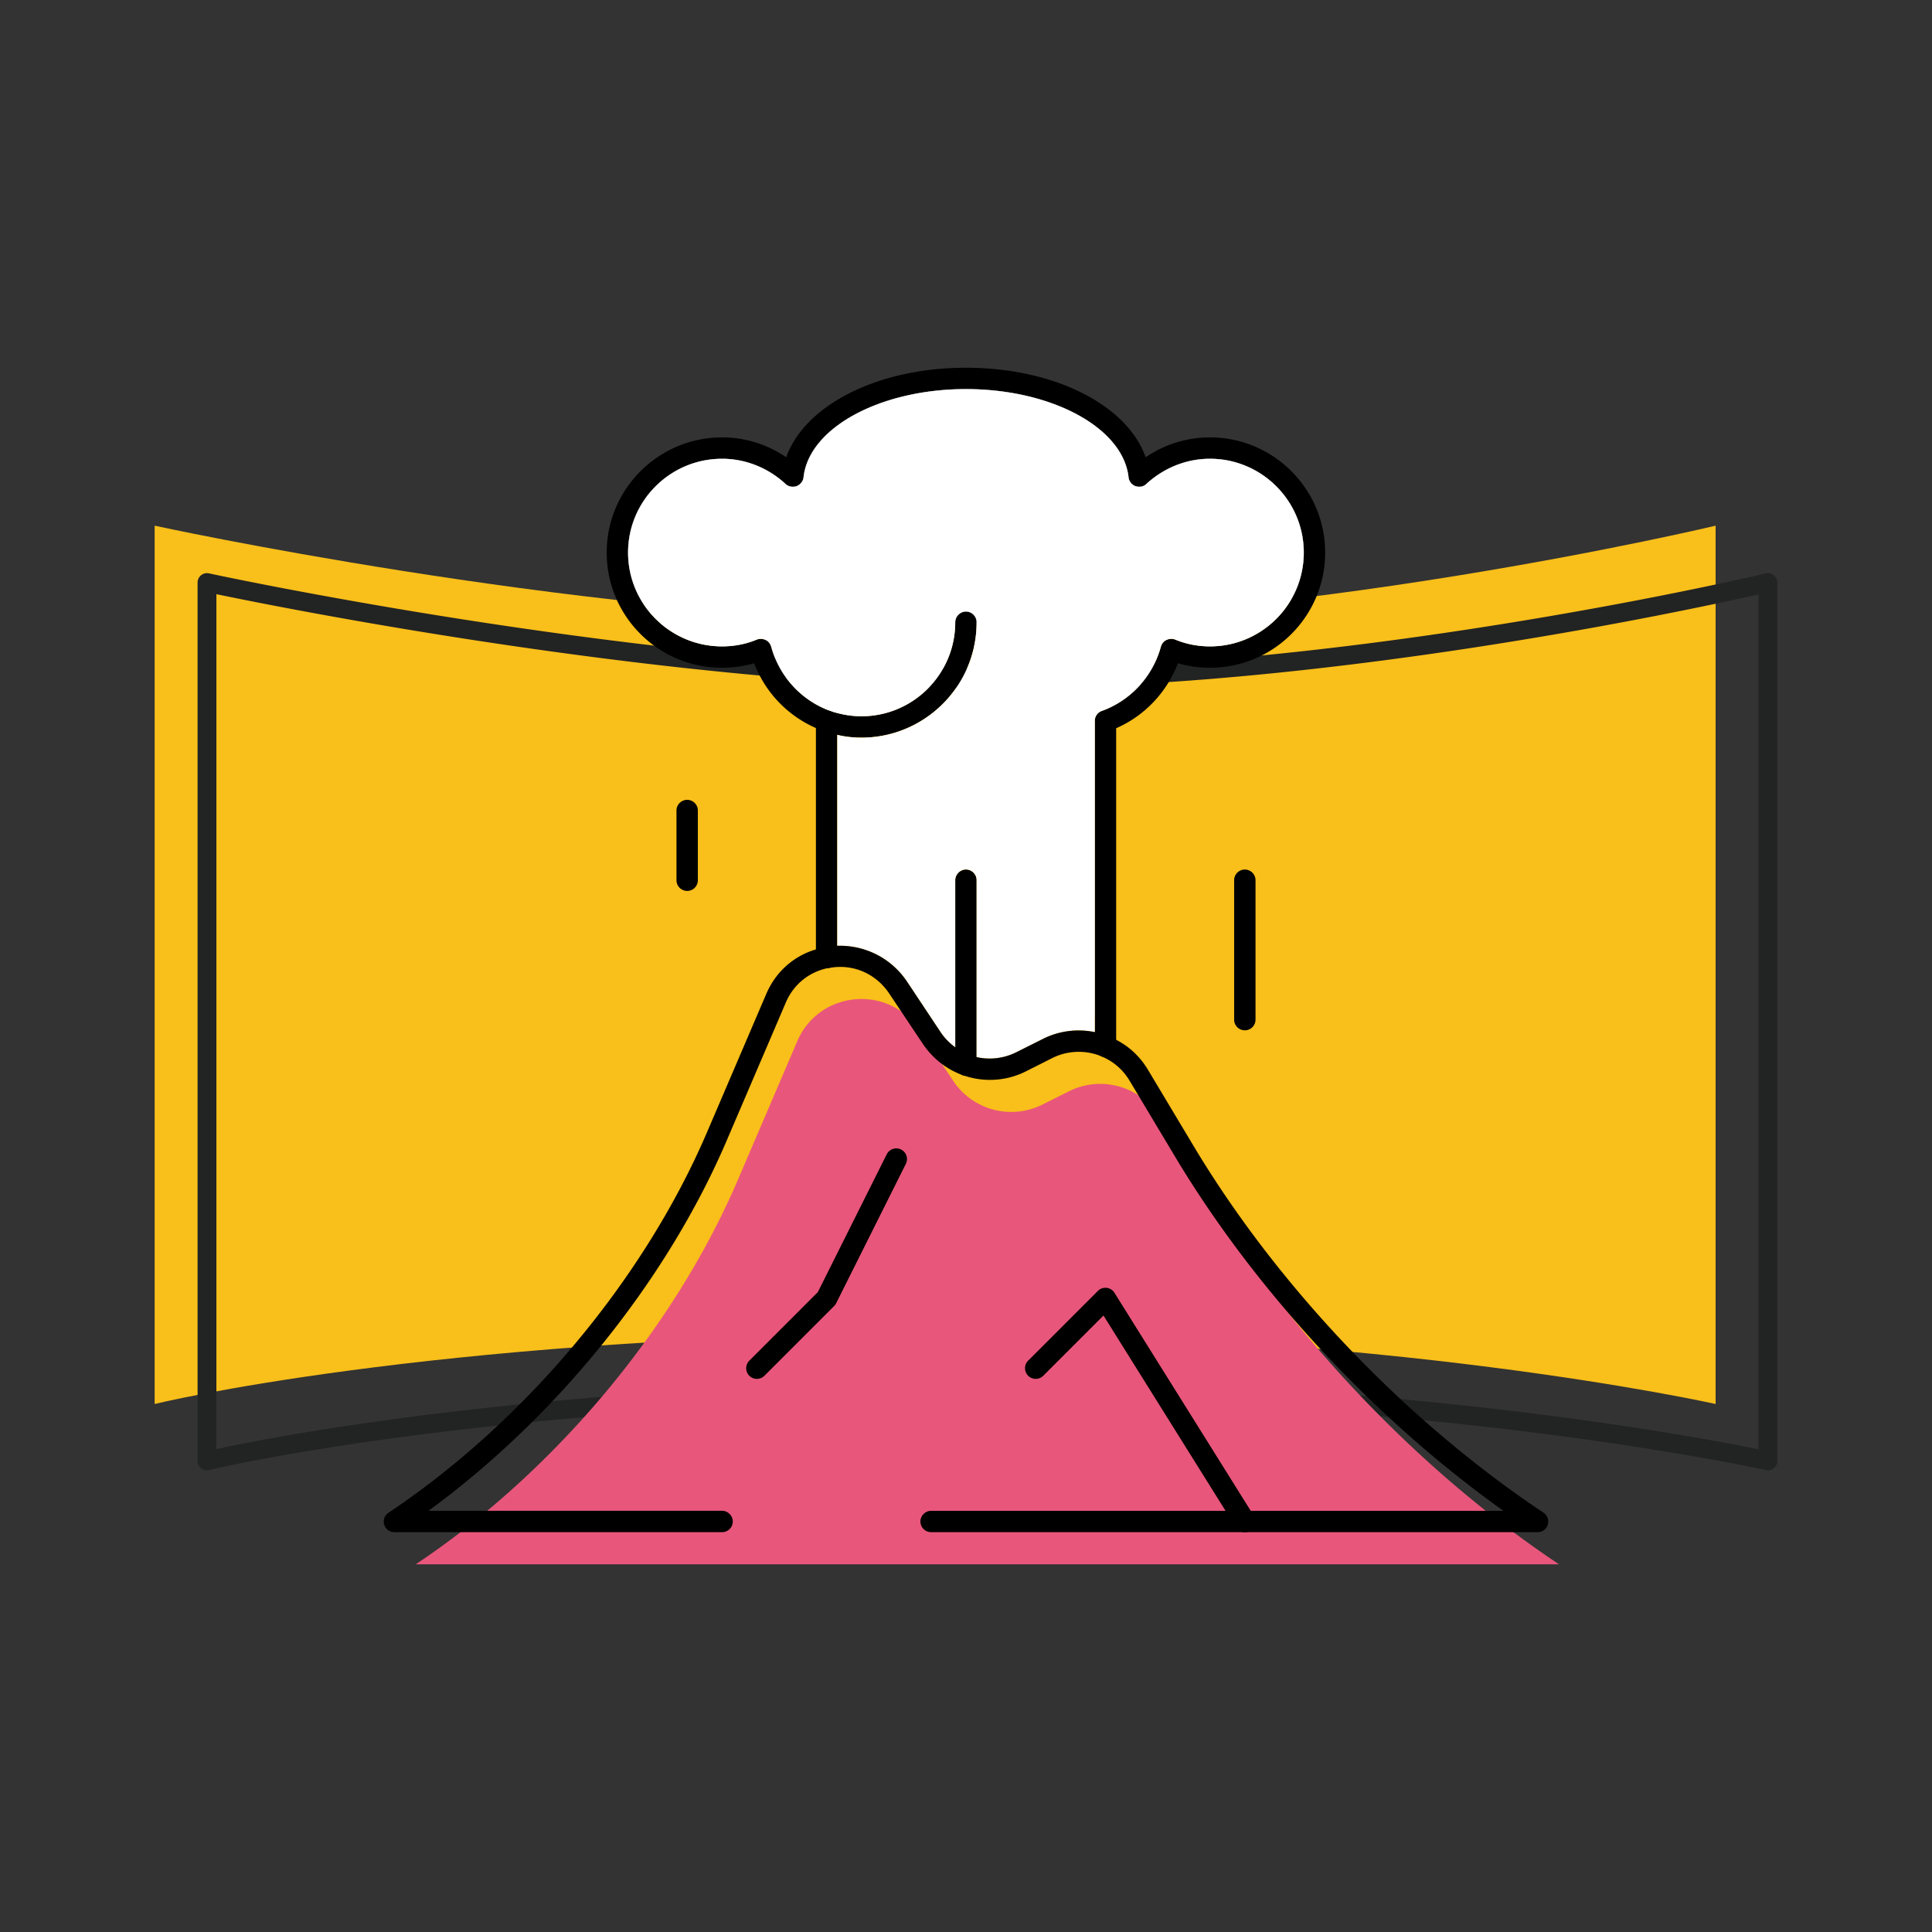
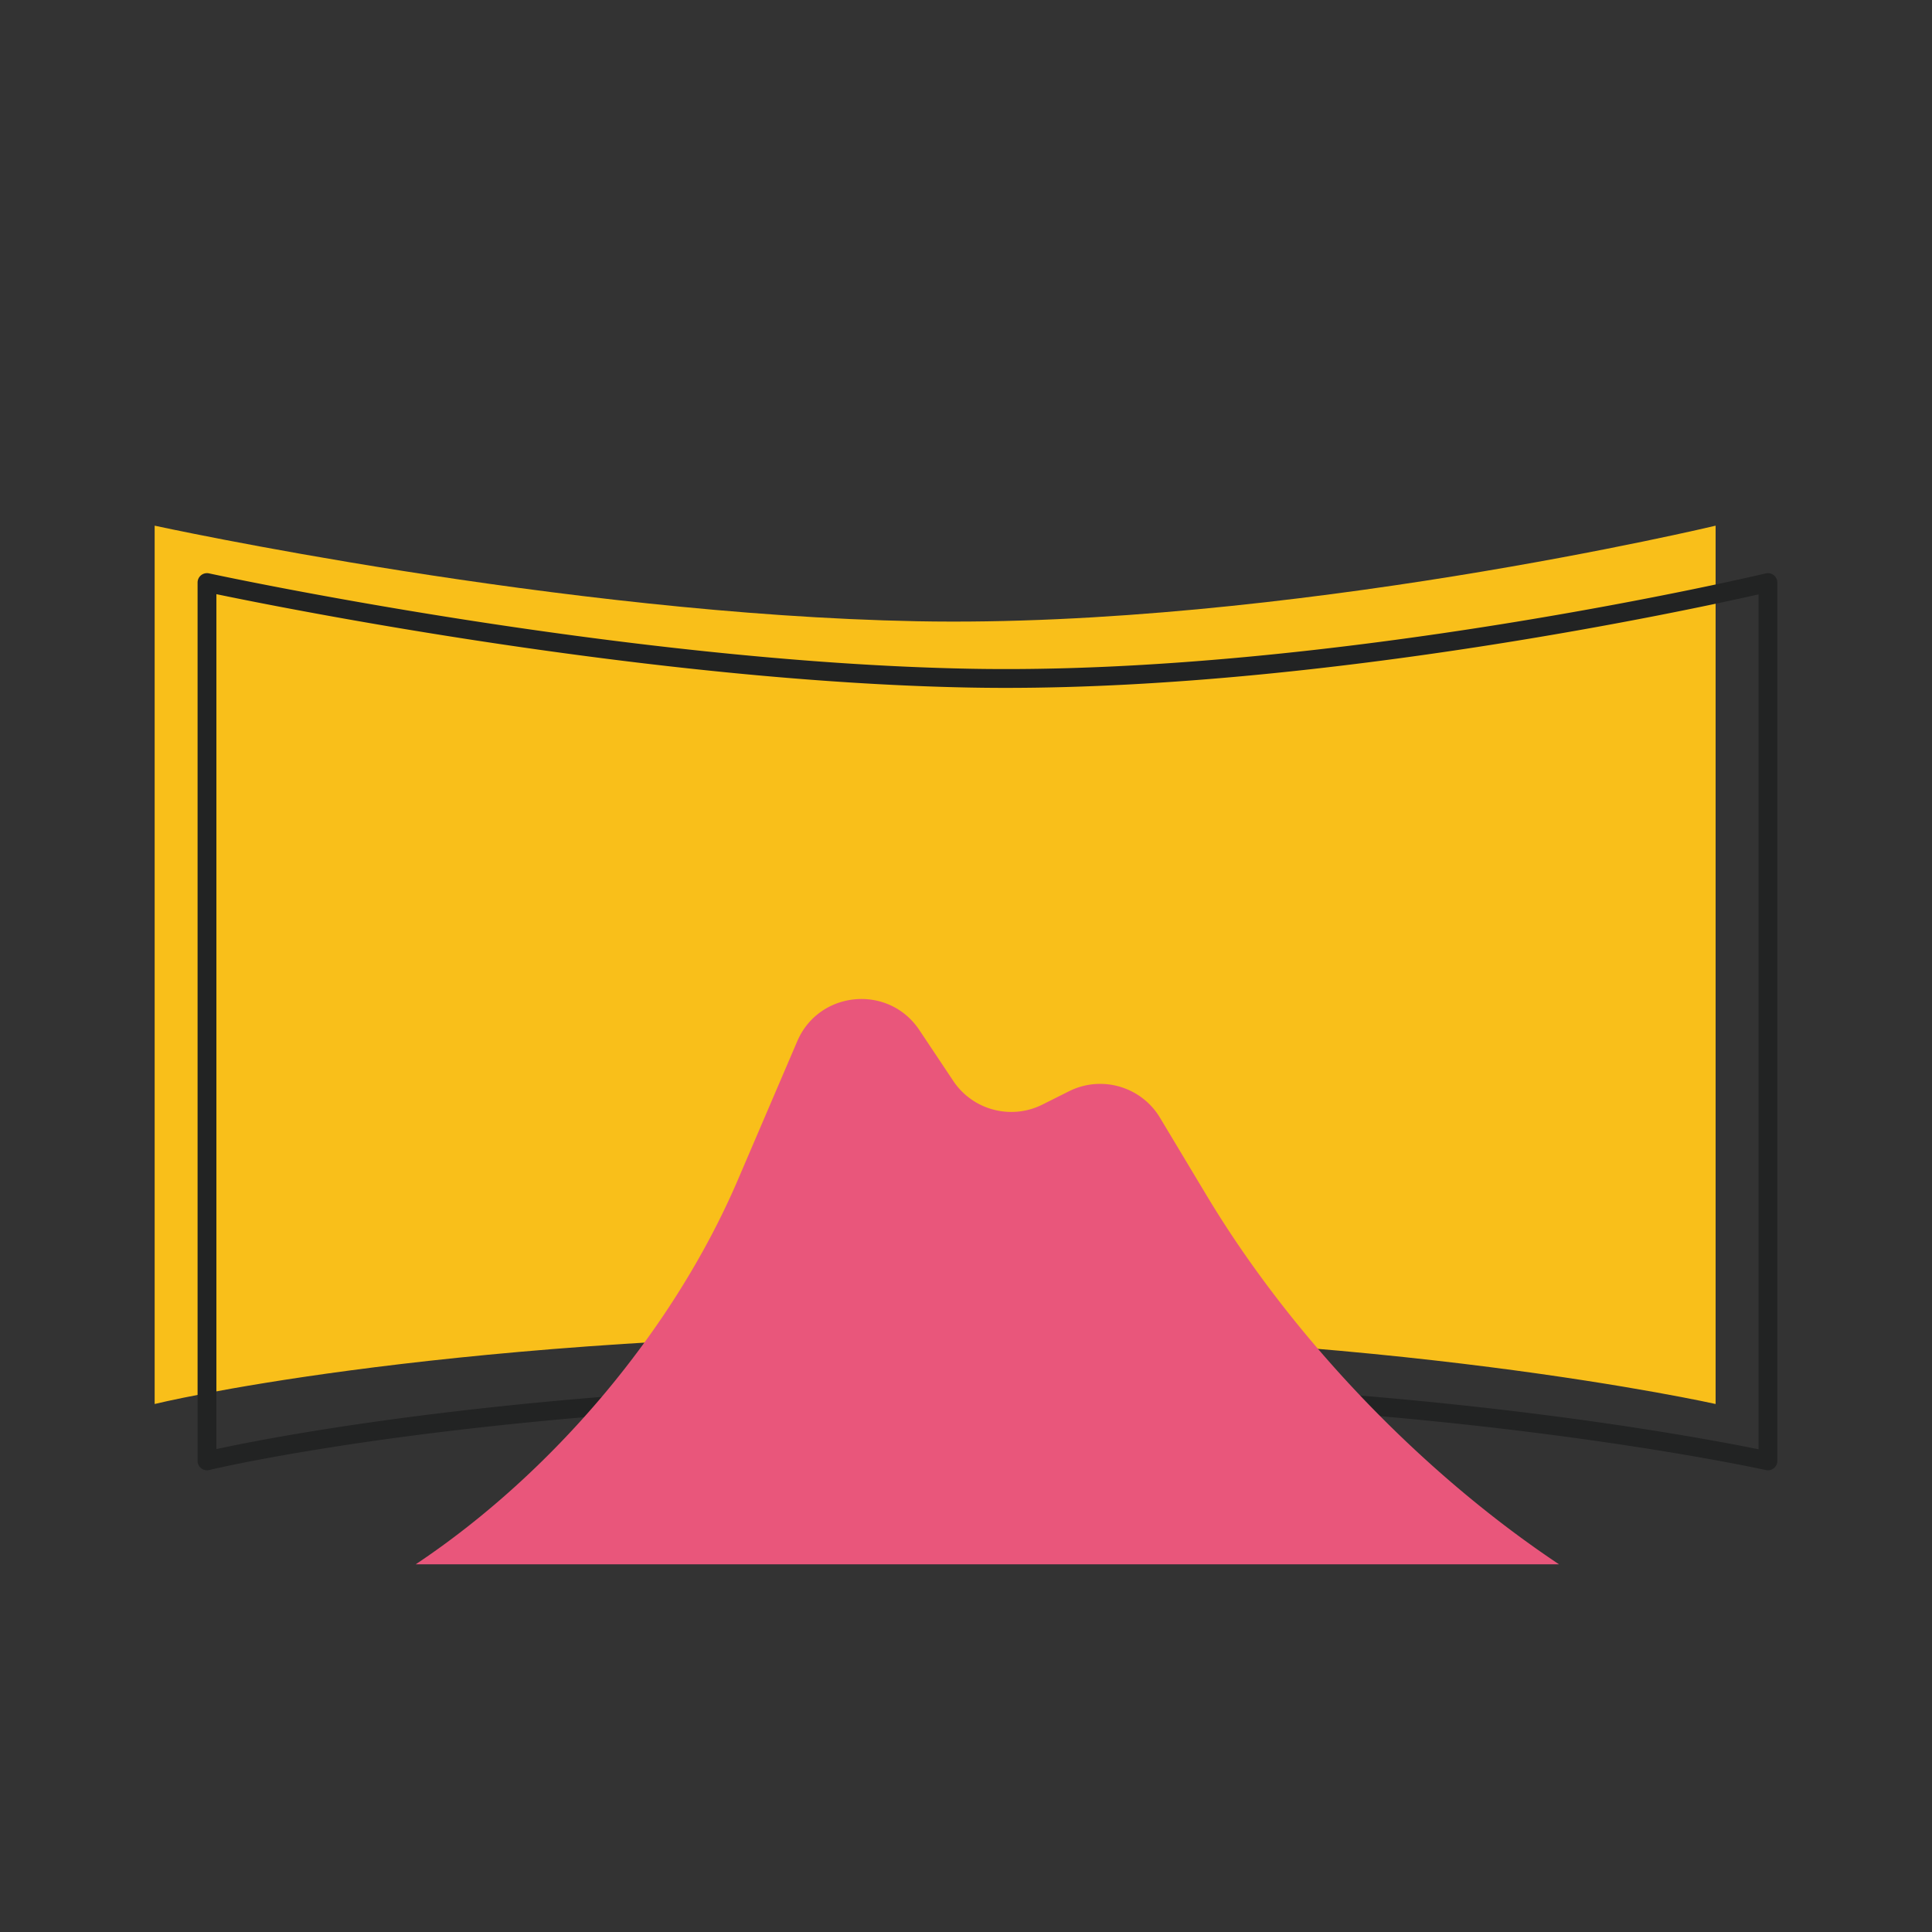
<svg xmlns="http://www.w3.org/2000/svg" viewBox="0 0 800 800" style="enable-background:new 0 0 800 800" xml:space="preserve">
  <rect x="0" y="0" width="800" height="800" fill="#333333" stroke="none" />
  <path style="fill:#f9bf1a" d="M710.395 581.365s-138.511-31.014-332.6-29.208c-202.575 1.884-313.756 29.208-313.756 29.208V217.672s168.656 36.746 315.641 39.573c152.656 2.936 330.716-39.573 330.716-39.573v363.693z" />
  <path style="fill:#222323" d="M732.065 608.817a3.9 3.9 0 0 1-.851-.094c-1.382-.31-140.377-30.892-331.713-29.115-199.696 1.858-311.755 28.824-312.863 29.097a3.9 3.9 0 0 1-4.826-3.784V241.227a3.897 3.897 0 0 1 4.726-3.807c1.683.367 169.982 36.698 314.886 39.484 150.369 2.898 327.96-39.043 329.736-39.467a3.898 3.898 0 0 1 4.801 3.79V604.92a3.897 3.897 0 0 1-3.896 3.897zM415.591 571.74c164.433 0 287.376 23.234 312.578 28.379V246.122c-28.443 6.436-177.822 38.716-311.655 38.718-5.107 0-10.184-.047-15.239-.144-132.033-2.539-283.238-32.751-311.669-38.664v354.012c23.537-5.125 132.306-26.578 309.824-28.229 5.422-.05 10.825-.075 16.161-.075z" />
  <path style="fill:#e9567b" d="M156.823 637.734H21.16C77.667 600.066 127.766 541 154.524 478.576l24.602-57.421c4.08-9.496 12.162-15.25 20.994-16.953 10.747-2.078 22.572 1.847 29.557 12.316l14.038 21.052a28.765 28.765 0 0 0 14.134 11.113c7.235 2.627 15.462 2.367 22.793-1.299l11.026-5.523c7.736-3.868 16.434-3.945 23.909-.866a28.772 28.772 0 0 1 13.749 11.834l19.301 32.165c35.253 58.758 88.893 114.727 145.91 152.741h-251.12" transform="translate(151 10)" />
-   <path style="fill:#fff" d="M288.294-168.192c0 23.892-19.379 43.271-43.271 43.271-5.663 0-11.149-1.15-16.105-3.097-3.716 13.716-13.892 24.777-27.165 29.555V36.304l-1.77-5.309-2.655-8.141V-98.463c0-1.947 1.15-3.54 2.92-4.159 11.946-4.336 21.06-14.246 24.423-26.546.354-1.238 1.15-2.3 2.301-2.831 1.15-.531 2.389-.619 3.628-.177 4.69 1.946 9.557 2.832 14.424 2.832 21.414 0 38.846-17.432 38.846-38.846s-17.432-38.846-38.846-38.846c-9.733 0-19.025 3.716-26.369 10.442-1.15 1.15-2.92 1.416-4.513.885-1.593-.619-2.655-2.036-2.832-3.628-2.212-20.529-31.767-36.546-67.339-36.546-35.484 0-65.038 16.016-67.251 36.546-.177 1.593-1.328 3.009-2.832 3.628-1.593.531-3.363.265-4.602-.885-7.256-6.725-16.636-10.442-26.281-10.442-21.503 0-38.935 17.432-38.935 38.846s17.432 38.846 38.935 38.846c4.867 0 9.733-.885 14.424-2.832 1.15-.442 2.477-.354 3.628.177 1.15.531 1.946 1.593 2.301 2.831 3.363 12.3 12.477 22.211 24.423 26.546.089 0 .177 0 .265.089 3.982 1.328 8.318 2.124 12.654 2.124 21.414 0 38.846-17.432 38.846-38.934 0-2.389 2.035-4.424 4.424-4.424 2.478 0 4.424 2.035 4.424 4.424 0 3.451-.354 6.813-1.062 10.088l-3.363-10.088c0 23.98-19.379 43.359-43.271 43.359-3.451 0-6.813-.442-9.999-1.238-1.504-.266-3.008-.708-4.424-1.239-1.416-.531-2.743-1.062-4.07-1.681-11.238-5.398-19.733-15.574-23.095-27.874-5.044 1.947-10.442 3.097-16.105 3.097-23.98 0-43.359-19.379-43.359-43.271s19.379-43.271 43.359-43.271c11.326 0 21.591 4.424 29.29 11.592 2.477-22.564 33.448-40.439 71.675-40.439 38.315 0 69.286 17.875 71.675 40.439 7.787-7.167 18.052-11.592 29.378-11.592 23.892-.002 43.271 19.377 43.271 43.269z" transform="translate(256 397)" />
-   <path d="M548.719 228.808c0 26.369-21.414 47.695-47.695 47.695a48.08 48.08 0 0 1-13.273-1.858c-4.601 12.034-13.804 21.768-25.573 26.9v131.759c0 2.478-2.036 4.424-4.424 4.424a5.039 5.039 0 0 1-1.593-.265l-.088-.089c-.089 0-.177-.089-.266-.089-1.504-.708-2.477-2.212-2.477-3.982V298.537c0-1.947 1.15-3.54 2.92-4.159 11.946-4.336 21.06-14.246 24.423-26.546.354-1.238 1.15-2.3 2.301-2.831 1.15-.531 2.389-.619 3.628-.177 4.69 1.946 9.557 2.832 14.424 2.832 21.414 0 38.846-17.432 38.846-38.846s-17.432-38.846-38.846-38.846c-9.733 0-19.025 3.716-26.369 10.442-1.15 1.15-2.92 1.416-4.513.885-1.593-.619-2.655-2.036-2.832-3.628-2.212-20.529-31.767-36.546-67.339-36.546-35.484 0-65.038 16.016-67.251 36.546-.177 1.593-1.328 3.009-2.832 3.628-1.593.531-3.363.265-4.602-.885-7.256-6.725-16.636-10.442-26.281-10.442-21.503 0-38.935 17.432-38.935 38.846s17.432 38.846 38.935 38.846c4.867 0 9.733-.885 14.424-2.832 1.15-.442 2.477-.354 3.628.177 1.15.531 1.946 1.593 2.301 2.831 3.363 12.3 12.477 22.211 24.423 26.546.089 0 .177 0 .265.089 3.982 1.328 8.318 2.124 12.654 2.124 21.414 0 38.846-17.432 38.846-38.934 0-2.389 2.035-4.424 4.424-4.424 2.478 0 4.424 2.035 4.424 4.424 0 3.451-.354 6.813-1.062 10.088-4.602 21.503-23.803 37.695-46.633 37.695-3.363 0-6.725-.354-9.999-1.15a34.517 34.517 0 0 1-5.929-1.593c-.973-.354-1.946-.708-2.92-1.238-11.769-5.132-20.972-14.778-25.573-26.812-4.424 1.239-8.849 1.858-13.273 1.858-26.37 0-47.784-21.326-47.784-47.695 0-26.281 21.414-47.695 47.784-47.695a46.813 46.813 0 0 1 26.546 8.229c7.698-21.591 37.873-37.076 74.418-37.076 36.634 0 66.808 15.485 74.419 37.076a47.083 47.083 0 0 1 26.634-8.229c26.281-.002 47.695 21.412 47.695 47.693z" />
-   <path d="M404.395 364.46v76.542c0 2.389-1.946 4.424-4.424 4.424-.265 0-.619 0-.885-.089-.177 0-.443-.088-.619-.177-.089 0-.089-.089-.177-.089-1.593-.708-2.743-2.301-2.743-4.071v-76.54c0-2.389 2.035-4.424 4.424-4.424 2.477 0 4.424 2.035 4.424 4.424zM346.7 298.537v97.956c0 2.124-1.416 3.893-3.451 4.336h-.266c-.177.09-.442.09-.708.09a4.382 4.382 0 0 1-4.424-4.425v-97.956c0-.619.089-1.15.354-1.68.619-1.594 2.212-2.744 4.07-2.744a4.16 4.16 0 0 1 1.505.265c.089 0 .177 0 .265.09 1.594.616 2.655 2.21 2.655 4.068zM284.544 368.91a4.421 4.421 0 0 1-4.424-4.424v-28.863a4.421 4.421 0 0 1 4.424-4.424 4.421 4.421 0 0 1 4.424 4.424v28.862a4.422 4.422 0 0 1-4.424 4.425zM515.459 426.634a4.421 4.421 0 0 1-4.424-4.424v-57.725a4.421 4.421 0 0 1 4.424-4.424 4.421 4.421 0 0 1 4.424 4.424v57.725a4.42 4.42 0 0 1-4.424 4.424zM313.406 570.963a4.423 4.423 0 0 1-3.128-7.552l28.357-28.361 28.543-57.085c1.097-2.178 3.755-3.085 5.937-1.979a4.426 4.426 0 0 1 1.979 5.937l-28.862 57.725a4.443 4.443 0 0 1-.83 1.149l-28.867 28.871a4.417 4.417 0 0 1-3.129 1.295zM515.464 634.46a4.41 4.41 0 0 1-3.755-2.083l-54.782-87.65-24.935 24.939a4.423 4.423 0 0 1-6.256 0 4.423 4.423 0 0 1 0-6.256l28.867-28.871c.951-.959 2.268-1.409 3.629-1.27a4.416 4.416 0 0 1 3.249 2.057l57.729 92.368a4.421 4.421 0 0 1-3.746 6.766z" />
-   <path style="fill:#fff" d="M388.87 218.808c0 21.414-17.432 38.846-38.846 38.846-4.867 0-9.733-.885-14.424-2.832-1.238-.442-2.477-.354-3.628.177-1.15.531-1.946 1.593-2.301 2.831-3.363 12.3-12.477 22.211-24.423 26.546-1.769.619-2.92 2.212-2.92 4.159v128.839c-7.256-1.504-14.866-.531-21.503 2.832l-10.972 5.486a24.652 24.652 0 0 1-16.459 2.035V354.46c0-2.389-1.946-4.424-4.424-4.424-2.389 0-4.424 2.035-4.424 4.424v69.198c-2.301-1.681-4.336-3.717-6.017-6.194l-13.981-21.06c-6.548-9.734-17.432-15.132-28.847-14.777v-87.338c3.274.797 6.637 1.15 9.999 1.15 22.83 0 42.032-16.193 46.633-37.695a47.603 47.603 0 0 0 1.062-10.088c0-2.389-1.946-4.424-4.424-4.424-2.389 0-4.424 2.035-4.424 4.424 0 21.503-17.432 38.934-38.846 38.934-4.336 0-8.672-.796-12.654-2.124-.089-.089-.177-.089-.265-.089-11.946-4.336-21.06-14.246-24.423-26.546-.354-1.238-1.15-2.3-2.301-2.831-1.15-.531-2.478-.619-3.628-.177-4.69 1.946-9.557 2.832-14.424 2.832-21.503 0-38.935-17.432-38.935-38.846s17.432-38.846 38.935-38.846c9.645 0 19.025 3.716 26.281 10.442 1.239 1.15 3.009 1.416 4.602.885 1.504-.619 2.655-2.036 2.832-3.628 2.212-20.529 31.767-36.546 67.251-36.546 35.572 0 65.127 16.016 67.339 36.546.177 1.593 1.239 3.009 2.832 3.628 1.593.531 3.363.265 4.513-.885 7.345-6.725 16.636-10.442 26.369-10.442 21.413-.001 38.845 17.431 38.845 38.845z" transform="translate(151 10)" />
-   <path d="M640.923 631.34c-.531 1.858-2.3 3.097-4.247 3.097H385.547c-2.389 0-4.424-1.947-4.424-4.424 0-2.389 2.035-4.424 4.424-4.424h236.971C569.071 587.45 520.137 534.8 486.954 479.583l-19.29-32.21c-2.743-4.513-6.637-7.876-11.504-9.911l-.088-.089c-.089 0-.177-.089-.266-.089-6.459-2.566-13.804-2.301-19.998.797l-11.061 5.574c-7.964 3.982-17.255 4.602-25.661 1.681-.177 0-.443-.088-.619-.177-.089 0-.089-.089-.177-.089-6.637-2.478-12.123-6.902-16.105-12.742l-14.069-21.06c-5.575-8.229-15.043-12.3-24.865-10.441h-.266c-7.964 1.593-14.424 6.814-17.609 14.335l-24.6 57.429c-24.954 58.138-70.526 114.416-123.353 152.998h121.583c2.389 0 4.424 2.035 4.424 4.424 0 2.477-2.036 4.424-4.424 4.424H163.353c-1.947 0-3.716-1.239-4.247-3.097-.619-1.858.177-3.893 1.769-4.955 56.367-37.607 105.655-96.452 131.759-157.243l24.6-57.429c3.893-9.203 11.326-15.839 20.617-18.582 1.15-.442 2.301-.708 3.54-.973 1.77-.266 3.54-.531 5.309-.531 11.415-.354 22.299 5.043 28.847 14.777l13.981 21.06c1.681 2.477 3.716 4.513 6.017 6.194 1.77 1.327 3.805 2.389 5.929 3.185.974.354 1.947.619 2.92.885a24.652 24.652 0 0 0 16.459-2.035l10.972-5.486c6.637-3.363 14.247-4.336 21.503-2.832.885.177 1.769.354 2.655.619.619.177 1.15.354 1.77.62.531.177 1.15.354 1.681.619.885.354 1.858.796 2.743 1.327 5.398 2.743 9.911 6.991 13.096 12.3l19.29 32.21c34.953 58.137 87.603 113.353 144.59 151.314 1.593 1.063 2.301 3.098 1.77 4.956z" />
</svg>